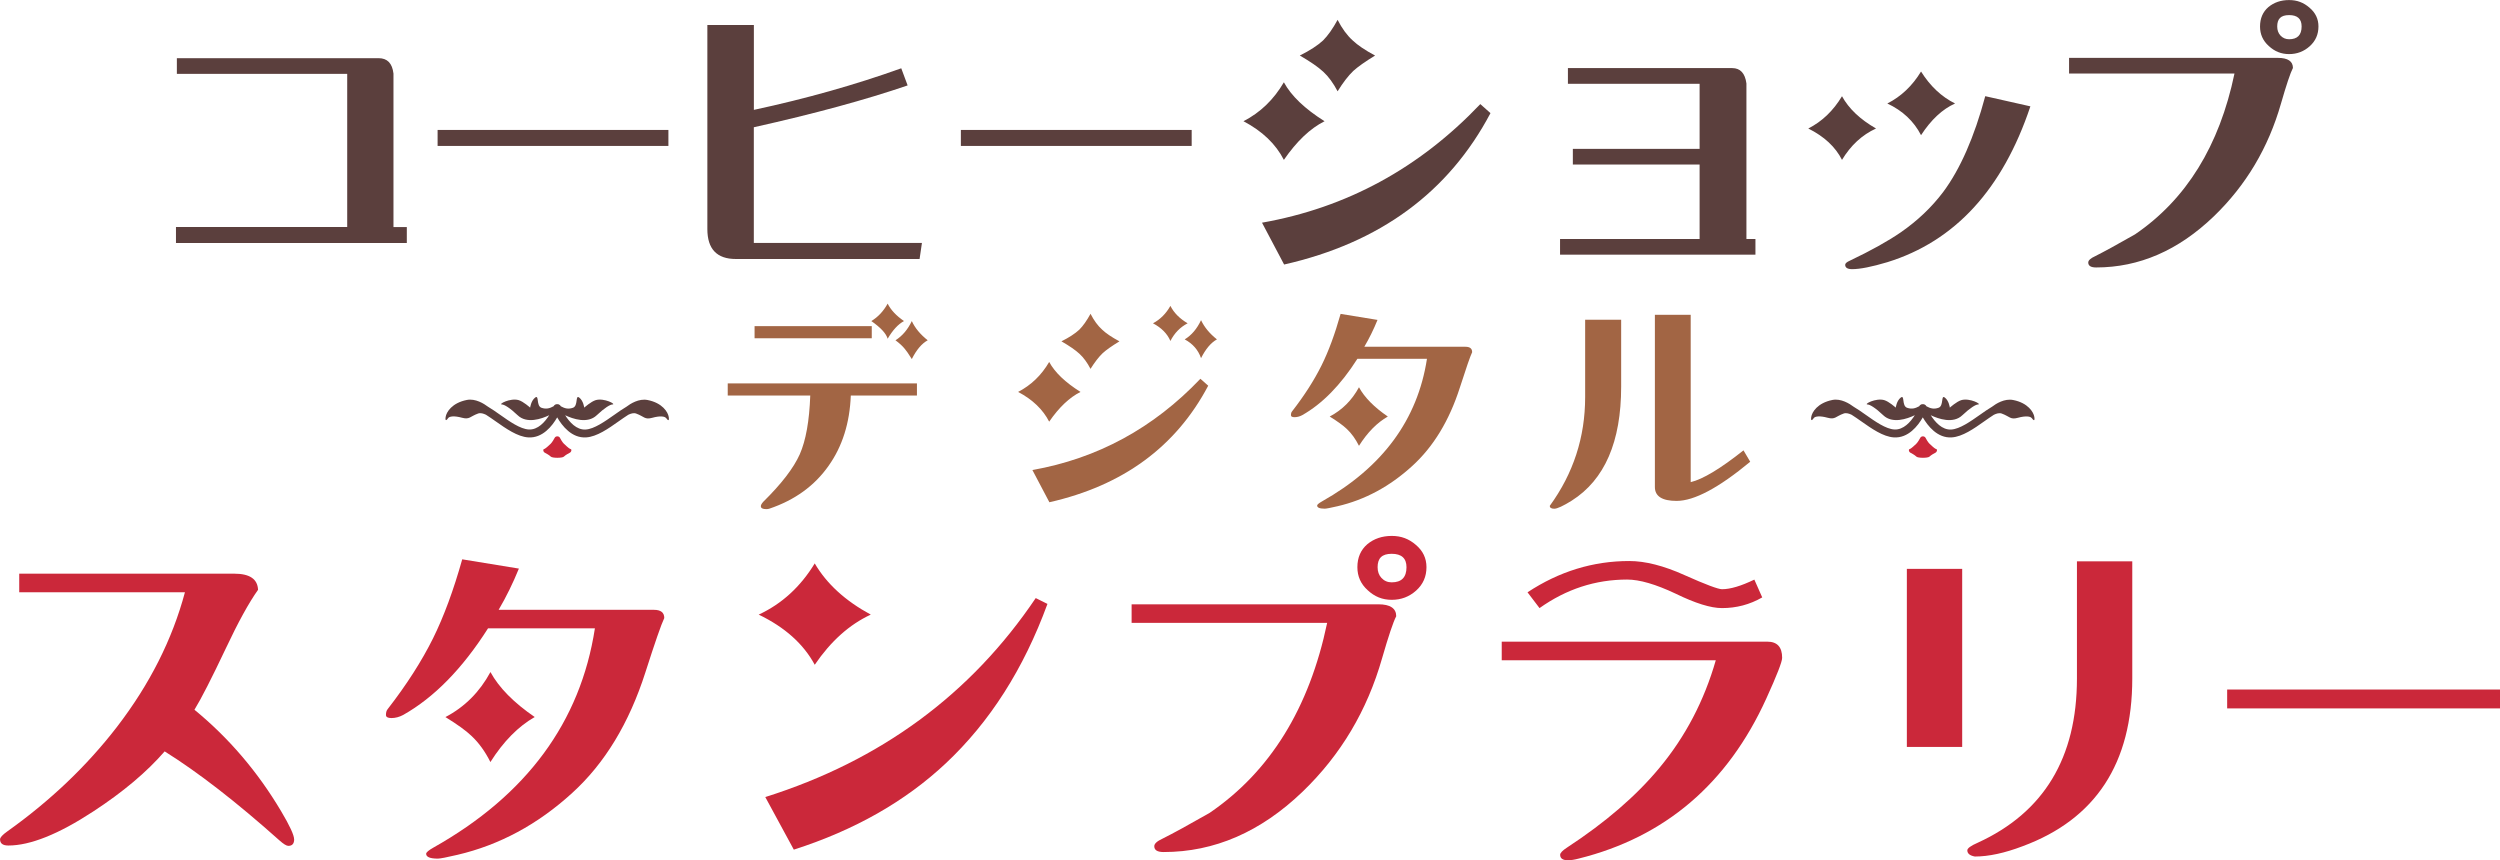
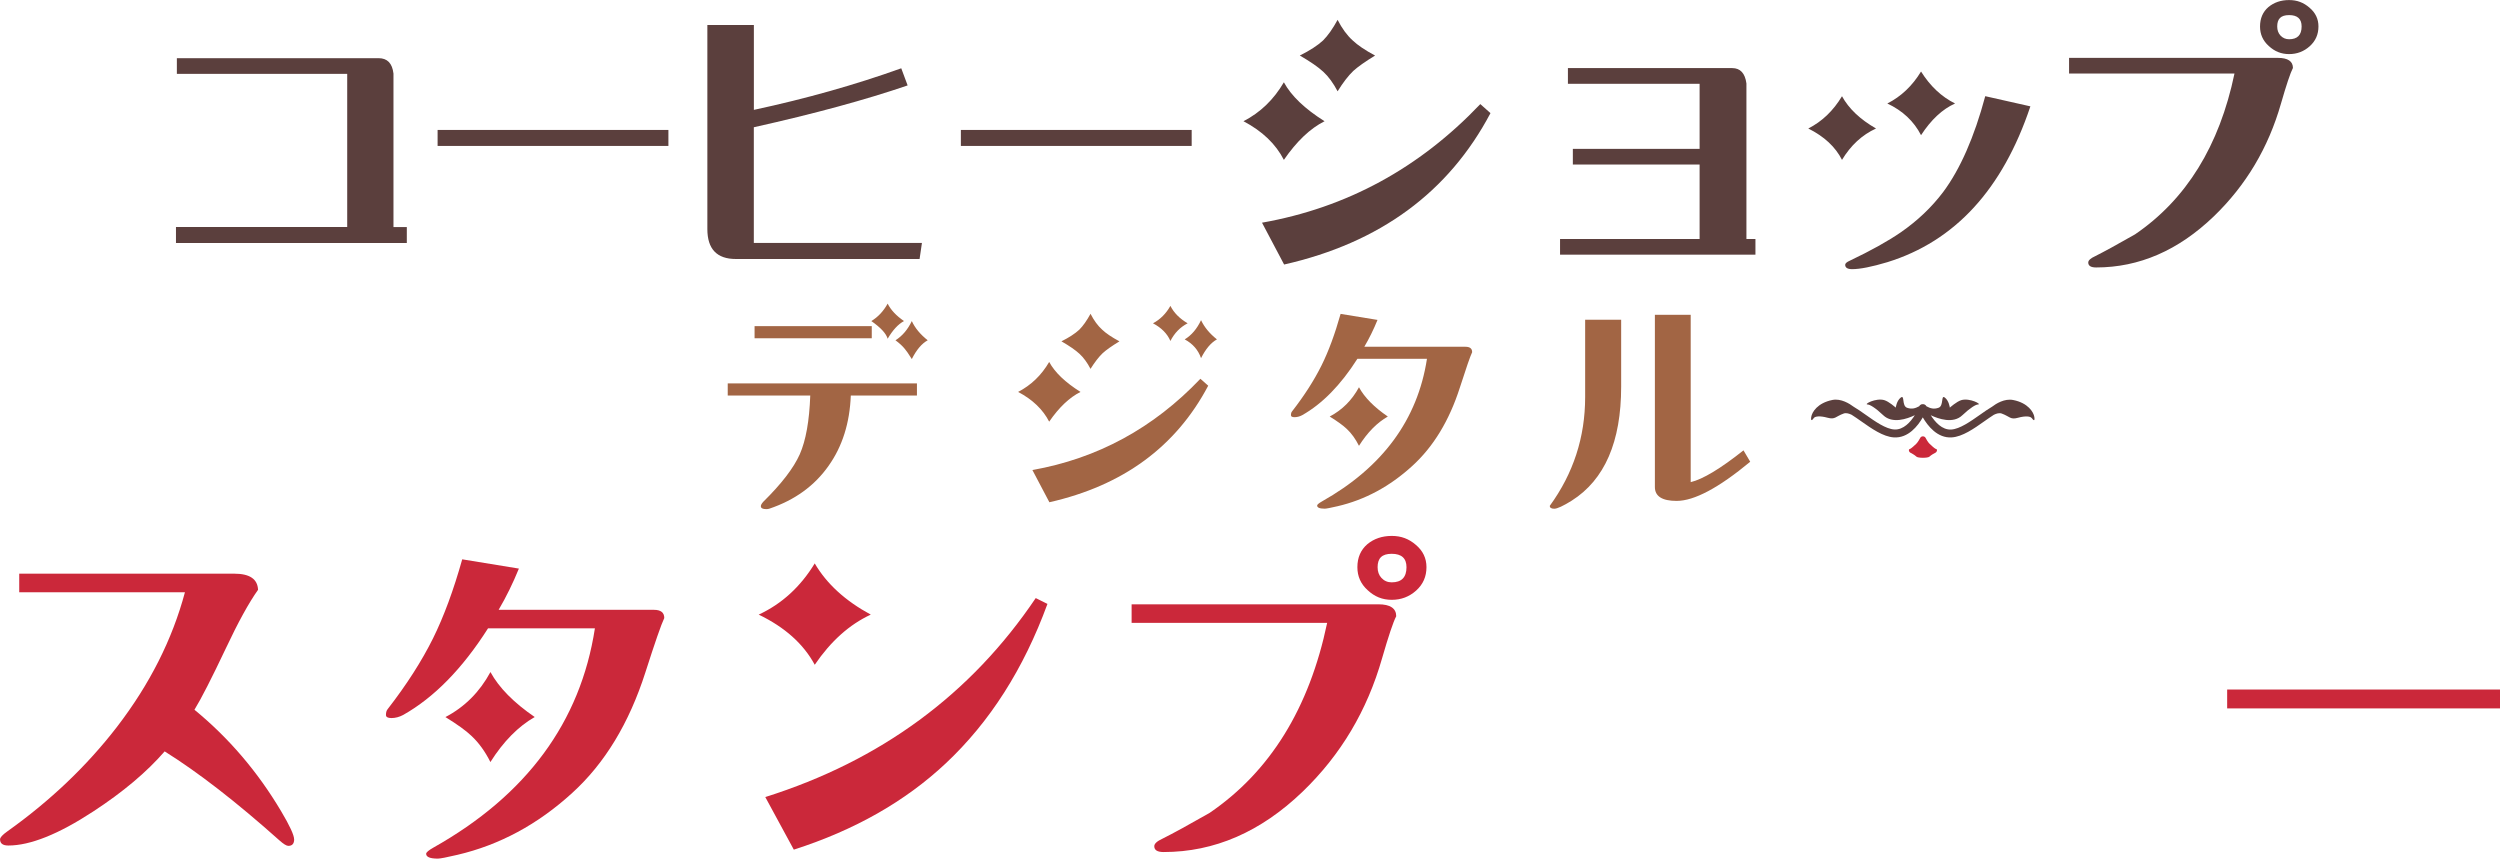
<svg xmlns="http://www.w3.org/2000/svg" id="_レイヤー_2" width="501.94" height="172.73" viewBox="0 0 501.94 172.73">
  <defs>
    <style>.cls-1{fill:#a26544;}.cls-2{fill:#5b3f3d;}.cls-3{fill:#cb283a;}</style>
  </defs>
  <g id="_レイヤー_1-2">
    <path class="cls-2" d="M407.92,83.95c-.25-.37-1.22-.5-2.77-.07-1.55.43-1.59-.24-3.25-.85-.49-.18-1.08,0-1.58.25-.62.39-1.28.86-1.91,1.3-2.06,1.46-4.4,3.11-6.56,3.24-2.86.18-4.8-2.3-5.8-4.02-.99,1.72-2.93,4.2-5.8,4.02-2.16-.13-4.5-1.78-6.57-3.24-.63-.45-1.3-.91-1.93-1.31-.5-.24-1.08-.42-1.57-.25-1.67.6-1.7,1.27-3.25.85-1.55-.43-2.52-.29-2.77.07-.25.37-.65.78-.51-.21.14-.99,1.28-2.84,4.26-3.43,1.72-.34,3.44.75,4.25,1.36.76.45,1.57,1.01,2.43,1.62,1.89,1.34,4.04,2.85,5.75,2.95,1.85.1,3.26-1.53,4.11-2.87-1.57.75-4.5,1.77-6.34.01-1.57-1.5-2.71-2.16-3.14-2.16-.87-.01,1.65-1.36,3.33-.88.95.27,2.32,1.51,2.32,1.51,0,0,.17-1.38,1.01-2.02.84-.63.16,1.66,1.26,2.05.96.33,1.65.12,2.43-.3.09-.16.22-.29.4-.37.11-.04.22-.05.33-.05.11,0,.22,0,.33.05.18.07.32.21.4.37.78.42,1.46.64,2.43.3,1.1-.38.43-2.68,1.26-2.05.84.63,1.01,2.02,1.01,2.02,0,0,1.36-1.23,2.32-1.51,1.68-.48,4.21.87,3.33.88-.43,0-1.56.66-3.14,2.16-1.84,1.76-4.77.74-6.34,0,.85,1.35,2.27,2.98,4.11,2.87,1.71-.1,3.86-1.62,5.75-2.95.86-.61,1.66-1.17,2.43-1.62.81-.62,2.52-1.7,4.25-1.36,2.98.58,4.12,2.44,4.26,3.43.14.99-.25.58-.51.21Z" />
    <path class="cls-3" d="M383.57,90.09c.23-.11.88-.71,1.19-1.01.31-.31.67-.96.79-1.18.2-.39.85-.39,1.05,0,.11.22.48.88.79,1.18.31.31.97.9,1.19,1.01.2.1.32.07.32.29s-.13.42-.32.52c-.23.11-.88.47-1.19.78-.31.31-2.31.31-2.62,0-.31-.31-.97-.67-1.19-.78-.2-.1-.32-.3-.32-.52s.13-.19.32-.29Z" />
-     <path class="cls-2" d="M133.74,83.95c-.25-.37-1.22-.5-2.77-.07-1.55.43-1.59-.24-3.25-.85-.49-.18-1.08,0-1.58.25-.62.39-1.28.86-1.91,1.3-2.06,1.46-4.4,3.11-6.56,3.24-2.86.18-4.8-2.3-5.8-4.02-.99,1.72-2.93,4.2-5.8,4.02-2.16-.13-4.5-1.78-6.57-3.24-.63-.45-1.3-.91-1.93-1.31-.5-.24-1.08-.42-1.57-.25-1.67.6-1.7,1.27-3.25.85-1.55-.43-2.52-.29-2.77.07-.25.37-.65.78-.51-.21.14-.99,1.28-2.84,4.26-3.43,1.72-.34,3.44.75,4.25,1.36.76.45,1.57,1.01,2.43,1.62,1.89,1.34,4.04,2.85,5.75,2.95,1.85.1,3.26-1.53,4.11-2.87-1.57.75-4.5,1.77-6.34.01-1.57-1.5-2.71-2.16-3.14-2.16-.87-.01,1.65-1.36,3.33-.88.95.27,2.32,1.51,2.32,1.51,0,0,.17-1.38,1.01-2.02.84-.63.16,1.66,1.26,2.05.96.33,1.65.12,2.43-.3.09-.16.22-.29.4-.37.11-.04.22-.05.33-.05.11,0,.22,0,.33.05.18.07.32.21.4.37.78.42,1.46.64,2.43.3,1.1-.38.43-2.68,1.26-2.05.84.63,1.01,2.02,1.01,2.02,0,0,1.36-1.23,2.32-1.51,1.68-.48,4.21.87,3.33.88-.43,0-1.56.66-3.14,2.16-1.84,1.76-4.77.74-6.34,0,.85,1.35,2.27,2.98,4.11,2.87,1.71-.1,3.86-1.62,5.75-2.95.86-.61,1.66-1.17,2.43-1.62.81-.62,2.52-1.7,4.25-1.36,2.98.58,4.12,2.44,4.26,3.43.14.99-.25.58-.51.21Z" />
-     <path class="cls-3" d="M109.39,90.09c.23-.11.88-.71,1.19-1.01.31-.31.67-.96.79-1.18.2-.39.85-.39,1.05,0,.11.22.48.88.79,1.18.31.31.97.9,1.19,1.01.2.1.32.07.32.29s-.13.42-.32.52c-.23.11-.88.47-1.19.78-.31.31-2.31.31-2.62,0-.31-.31-.97-.67-1.19-.78-.2-.1-.32-.3-.32-.52s.13-.19.32-.29Z" />
    <path class="cls-2" d="M81.67,48.79h-46.34v-3.21h34.38V14.83h-34.2v-3.15h40.51c1.75,0,2.74,1.03,2.98,3.09v30.82h2.68v3.21Z" />
    <path class="cls-2" d="M134.2,29.3h-46.34v-3.21h46.34v3.21Z" />
    <path class="cls-2" d="M185.1,48.79l-.47,3.21h-36.89c-3.81,0-5.72-2-5.72-6.01V5.02h9.34v17.04c10.51-2.26,20.37-5.04,29.59-8.35l1.28,3.44c-8.41,2.88-18.7,5.68-30.88,8.4v23.23h33.74Z" />
    <path class="cls-2" d="M239.26,29.3h-46.34v-3.21h46.34v3.21Z" />
    <path class="cls-2" d="M265.94,24.34c-2.88,1.44-5.6,4.03-8.17,7.76-1.63-3.19-4.34-5.78-8.11-7.76,3.39-1.75,6.09-4.36,8.11-7.82,1.48,2.72,4.2,5.33,8.17,7.82ZM299.26,22.7c-8.41,15.92-22.22,26.05-41.44,30.41l-4.44-8.4c16.96-3,31.58-10.93,43.83-23.81l2.04,1.81ZM276.09,11.15c-1.98,1.21-3.44,2.24-4.38,3.09-1.01.97-2.06,2.33-3.15,4.09-.86-1.63-1.81-2.94-2.86-3.91-1.05-.97-2.63-2.06-4.73-3.27,2.02-1.01,3.58-2.02,4.67-3.03.97-.97,1.95-2.35,2.92-4.14.89,1.75,1.91,3.13,3.03,4.14.97.93,2.47,1.95,4.49,3.03Z" />
    <path class="cls-2" d="M352.44,51.13h-39.22v-3.15h28.02v-14.94h-25.45v-3.15h25.45v-13.07h-26.44v-3.15h32.98c1.63,0,2.59,1.03,2.86,3.09v31.23h1.81v3.15Z" />
    <path class="cls-2" d="M376.66,25.8c-2.8,1.28-5.08,3.39-6.83,6.3-1.32-2.61-3.58-4.71-6.77-6.3,2.76-1.4,5.02-3.56,6.77-6.48,1.36,2.49,3.64,4.65,6.83,6.48ZM407.65,21.36c-5.57,16.65-15.14,27.08-28.72,31.28-3.11.93-5.47,1.4-7.06,1.4-.93,0-1.4-.29-1.4-.88,0-.27.31-.55.93-.82,4.24-2.02,7.67-3.93,10.27-5.72,3.35-2.33,6.17-5.02,8.46-8.05,3.42-4.59,6.25-11.01,8.46-19.26l9.05,2.04ZM392.53,20.78c-2.53,1.13-4.81,3.25-6.83,6.36-1.44-2.8-3.7-4.92-6.77-6.36,2.76-1.4,5.02-3.54,6.77-6.42,1.83,2.92,4.1,5.06,6.83,6.42Z" />
    <path class="cls-2" d="M460.36,13.66c-.51.97-1.3,3.35-2.39,7.12-2.53,8.87-7.02,16.42-13.48,22.65-7.12,6.85-15,10.27-23.64,10.27-1.05,0-1.58-.33-1.58-.99,0-.43.47-.86,1.4-1.28,1.79-.9,4.45-2.35,8-4.38,10.27-7,16.93-17.76,19.96-32.28h-33.21v-3.15h41.91c2.02,0,3.04.68,3.04,2.04ZM465.49,5.31c0,1.6-.58,2.92-1.75,3.97-1.17,1.05-2.55,1.58-4.14,1.58s-2.92-.54-4.09-1.63c-1.17-1.05-1.75-2.35-1.75-3.91,0-1.63.56-2.94,1.69-3.91,1.13-.93,2.51-1.4,4.14-1.4s2.92.51,4.09,1.52c1.21,1.01,1.81,2.28,1.81,3.79ZM462.11,5.31c0-1.52-.84-2.28-2.51-2.28s-2.39.76-2.39,2.28c0,.74.21,1.34.64,1.81.47.51,1.05.76,1.75.76,1.67,0,2.51-.86,2.51-2.57Z" />
    <path class="cls-1" d="M184.11,79.41h-13.29c-.21,5.51-1.69,10.21-4.45,14.1-2.81,4.01-6.78,6.89-11.9,8.62-.18.06-.39.09-.63.09-.72,0-1.08-.2-1.08-.58,0-.24.16-.54.49-.9,3.65-3.59,6.09-6.77,7.32-9.52,1.23-2.78,1.93-6.72,2.11-11.81h-16.57v-2.43h37.99v2.43ZM175.03,67.91h-23.53v-2.43h23.53v2.43ZM181.5,64.46c-1.17.63-2.26,1.81-3.28,3.55-.3-1.05-1.39-2.23-3.28-3.55,1.35-.81,2.44-1.98,3.28-3.5.63,1.26,1.72,2.43,3.28,3.5ZM186.26,68.32c-1.2.66-2.26,1.92-3.19,3.77-.66-1.05-1.12-1.72-1.39-2.02-.45-.57-1.08-1.15-1.89-1.75,1.38-.87,2.47-2.16,3.28-3.86.63,1.38,1.69,2.67,3.19,3.86Z" />
-     <path class="cls-1" d="M216.94,78.69c-2.22,1.11-4.31,3.1-6.29,5.97-1.26-2.45-3.34-4.45-6.24-5.97,2.6-1.35,4.69-3.35,6.24-6.02,1.14,2.1,3.23,4.1,6.29,6.02ZM242.58,77.44c-6.47,12.25-17.1,20.05-31.89,23.4l-3.41-6.47c13.05-2.31,24.3-8.41,33.73-18.32l1.57,1.39ZM224.75,68.54c-1.53.93-2.65,1.72-3.37,2.38-.78.75-1.59,1.8-2.43,3.14-.66-1.26-1.39-2.26-2.2-3.01-.81-.75-2.02-1.59-3.64-2.52,1.56-.78,2.75-1.56,3.59-2.34.75-.75,1.5-1.81,2.25-3.19.69,1.35,1.47,2.41,2.34,3.19.75.72,1.9,1.5,3.46,2.34ZM238.45,64.91c-1.5.78-2.65,1.96-3.46,3.55-.63-1.47-1.8-2.65-3.5-3.55,1.47-.78,2.63-1.95,3.5-3.5.69,1.38,1.84,2.55,3.46,3.5ZM244.33,68.14c-1.2.66-2.26,1.92-3.19,3.77-.57-1.65-1.66-2.9-3.28-3.77,1.38-.84,2.47-2.13,3.28-3.86.66,1.41,1.72,2.69,3.19,3.86Z" />
+     <path class="cls-1" d="M216.94,78.69c-2.22,1.11-4.31,3.1-6.29,5.97-1.26-2.45-3.34-4.45-6.24-5.97,2.6-1.35,4.69-3.35,6.24-6.02,1.14,2.1,3.23,4.1,6.29,6.02ZM242.58,77.44c-6.47,12.25-17.1,20.05-31.89,23.4l-3.41-6.47c13.05-2.31,24.3-8.41,33.73-18.32l1.57,1.39ZM224.75,68.54c-1.53.93-2.65,1.72-3.37,2.38-.78.75-1.59,1.8-2.43,3.14-.66-1.26-1.39-2.26-2.2-3.01-.81-.75-2.02-1.59-3.64-2.52,1.56-.78,2.75-1.56,3.59-2.34.75-.75,1.5-1.81,2.25-3.19.69,1.35,1.47,2.41,2.34,3.19.75.72,1.9,1.5,3.46,2.34M238.45,64.91c-1.5.78-2.65,1.96-3.46,3.55-.63-1.47-1.8-2.65-3.5-3.55,1.47-.78,2.63-1.95,3.5-3.5.69,1.38,1.84,2.55,3.46,3.5ZM244.33,68.14c-1.2.66-2.26,1.92-3.19,3.77-.57-1.65-1.66-2.9-3.28-3.77,1.38-.84,2.47-2.13,3.28-3.86.66,1.41,1.72,2.69,3.19,3.86Z" />
    <path class="cls-1" d="M295.58,70.7c-.39.81-1.21,3.17-2.47,7.1-2.13,6.65-5.32,11.9-9.57,15.76-4.49,4.1-9.49,6.8-15,8.08-1.41.33-2.26.49-2.56.49-1.02,0-1.53-.21-1.53-.63,0-.18.31-.45.94-.81,12.19-6.86,19.22-16.41,21.11-28.65h-13.97c-3.35,5.27-7.05,9.04-11.09,11.32-.51.27-1.02.4-1.53.4-.48,0-.72-.13-.72-.4,0-.33.07-.58.22-.76,2.49-3.2,4.46-6.29,5.93-9.25,1.41-2.84,2.68-6.29,3.82-10.33l7.41,1.21c-.78,1.92-1.66,3.71-2.65,5.39h20.3c.9,0,1.35.36,1.35,1.08ZM278.64,83.63c-2.16,1.23-4.09,3.19-5.79,5.88-.69-1.38-1.51-2.52-2.47-3.41-.72-.69-1.86-1.51-3.41-2.47,2.51-1.32,4.48-3.28,5.88-5.88,1.11,2.04,3.04,4,5.79,5.88Z" />
    <path class="cls-1" d="M325.49,77.62c0,11.08-3.31,18.71-9.93,22.9-1.74,1.08-2.9,1.62-3.5,1.62s-.9-.2-.9-.58c4.73-6.5,7.1-13.77,7.1-21.83v-15.54h7.23v13.43ZM351.4,92.71c-6.32,5.24-11.24,7.86-14.78,7.86-2.9,0-4.36-.93-4.36-2.78v-34.58h7.19v33.59c2.42-.57,5.96-2.69,10.6-6.38l1.35,2.29Z" />
    <path class="cls-3" d="M59.06,168.52c0,.87-.39,1.31-1.17,1.31-.37,0-.97-.37-1.79-1.1-8.6-7.68-16.28-13.64-23.04-17.87-3.59,4.14-8.37,8.17-14.35,12.07-6.95,4.55-12.63,6.83-17.04,6.83-1.1,0-1.66-.41-1.66-1.24,0-.37.48-.9,1.45-1.59,8.65-6.16,15.98-13.15,22.01-20.97,6.58-8.56,11.13-17.57,13.66-27.05H3.86v-3.73h43.19c3.08,0,4.67,1.08,4.76,3.24-1.84,2.58-4,6.51-6.49,11.8-2.81,5.93-4.9,10.03-6.28,12.28,6.9,5.66,12.69,12.44,17.39,20.35,1.75,2.94,2.62,4.83,2.62,5.66Z" />
    <path class="cls-3" d="M133.37,124.09c-.6,1.24-1.86,4.88-3.79,10.9-3.27,10.21-8.16,18.28-14.7,24.22-6.9,6.3-14.58,10.44-23.04,12.42-2.16.51-3.47.76-3.93.76-1.56,0-2.35-.32-2.35-.97,0-.28.48-.69,1.45-1.24,18.72-10.53,29.53-25.21,32.43-44.02h-21.46c-5.15,8.1-10.83,13.89-17.04,17.39-.78.41-1.56.62-2.35.62-.74,0-1.1-.21-1.1-.62,0-.51.11-.9.34-1.17,3.82-4.92,6.85-9.66,9.11-14.21,2.16-4.37,4.12-9.66,5.86-15.87l11.38,1.86c-1.2,2.94-2.55,5.7-4.07,8.28h31.19c1.38,0,2.07.55,2.07,1.66ZM107.36,143.96c-3.31,1.89-6.28,4.9-8.9,9.04-1.06-2.12-2.32-3.86-3.79-5.24-1.1-1.06-2.85-2.32-5.24-3.79,3.86-2.02,6.88-5.04,9.04-9.04,1.7,3.13,4.67,6.14,8.9,9.04Z" />
    <path class="cls-3" d="M174.83,123.4c-4.28,1.98-8.03,5.34-11.25,10.07-2.25-4.18-6-7.54-11.25-10.07,4.65-2.16,8.39-5.59,11.25-10.28,2.39,4.09,6.14,7.52,11.25,10.28ZM210.3,121.26c-4.78,13.06-11.59,23.73-20.42,32.01-8.14,7.64-18.31,13.41-30.5,17.32l-5.73-10.56c23.18-7.31,41.28-20.63,54.3-39.95l2.35,1.17Z" />
    <path class="cls-3" d="M280.32,123.74c-.6,1.15-1.54,3.96-2.83,8.42-2.99,10.49-8.3,19.41-15.94,26.77-8.42,8.1-17.73,12.14-27.94,12.14-1.24,0-1.86-.39-1.86-1.17,0-.51.55-1.01,1.66-1.52,2.12-1.06,5.27-2.78,9.45-5.17,12.14-8.28,20.01-21,23.6-38.15h-39.26v-3.73h49.54c2.39,0,3.59.81,3.59,2.41ZM286.4,113.88c0,1.89-.69,3.45-2.07,4.69-1.38,1.24-3.01,1.86-4.9,1.86s-3.45-.64-4.83-1.93c-1.38-1.24-2.07-2.78-2.07-4.62,0-1.93.67-3.47,2-4.62,1.33-1.1,2.97-1.66,4.9-1.66s3.45.6,4.83,1.79c1.43,1.2,2.14,2.69,2.14,4.48ZM282.39,113.88c0-1.79-.99-2.69-2.97-2.69s-2.83.9-2.83,2.69c0,.87.25,1.59.76,2.14.55.6,1.24.9,2.07.9,1.98,0,2.97-1.01,2.97-3.04Z" />
-     <path class="cls-3" d="M357.81,132.09c0,.78-1.06,3.5-3.17,8.14-7.77,17.11-20.33,27.83-37.67,32.15-.87.23-1.59.34-2.14.34-1.06,0-1.59-.37-1.59-1.1,0-.37.46-.85,1.38-1.45,7.73-5.06,13.91-10.39,18.56-16.01,5.2-6.25,8.97-13.45,11.31-21.6h-42.98v-3.73h53.33c1.98,0,2.97,1.08,2.97,3.24ZM353.8,119.95c-2.48,1.43-5.17,2.14-8.07,2.14-2.25,0-5.36-.97-9.31-2.9-4-1.89-7.24-2.83-9.73-2.83-6.35,0-12.21,1.91-17.59,5.73l-2.41-3.17c6.35-4.19,13.15-6.28,20.42-6.28,3.22,0,6.92.94,11.11,2.83,4.23,1.89,6.74,2.83,7.52,2.83,1.66,0,3.82-.64,6.49-1.93l1.59,3.59Z" />
-     <path class="cls-3" d="M393.96,149.96h-11.11v-35.74h11.11v35.74ZM428.11,136.23c0,17.02-7.34,28.24-22.01,33.67-3.63,1.38-6.83,2.07-9.59,2.07-1.01-.18-1.52-.6-1.52-1.24,0-.41.69-.92,2.07-1.52,13.29-6.07,19.94-17.06,19.94-32.98v-23.53h11.11v23.53Z" />
    <path class="cls-3" d="M501.94,142.23h-54.78v-3.79h54.78v3.79Z" />
  </g>
</svg>